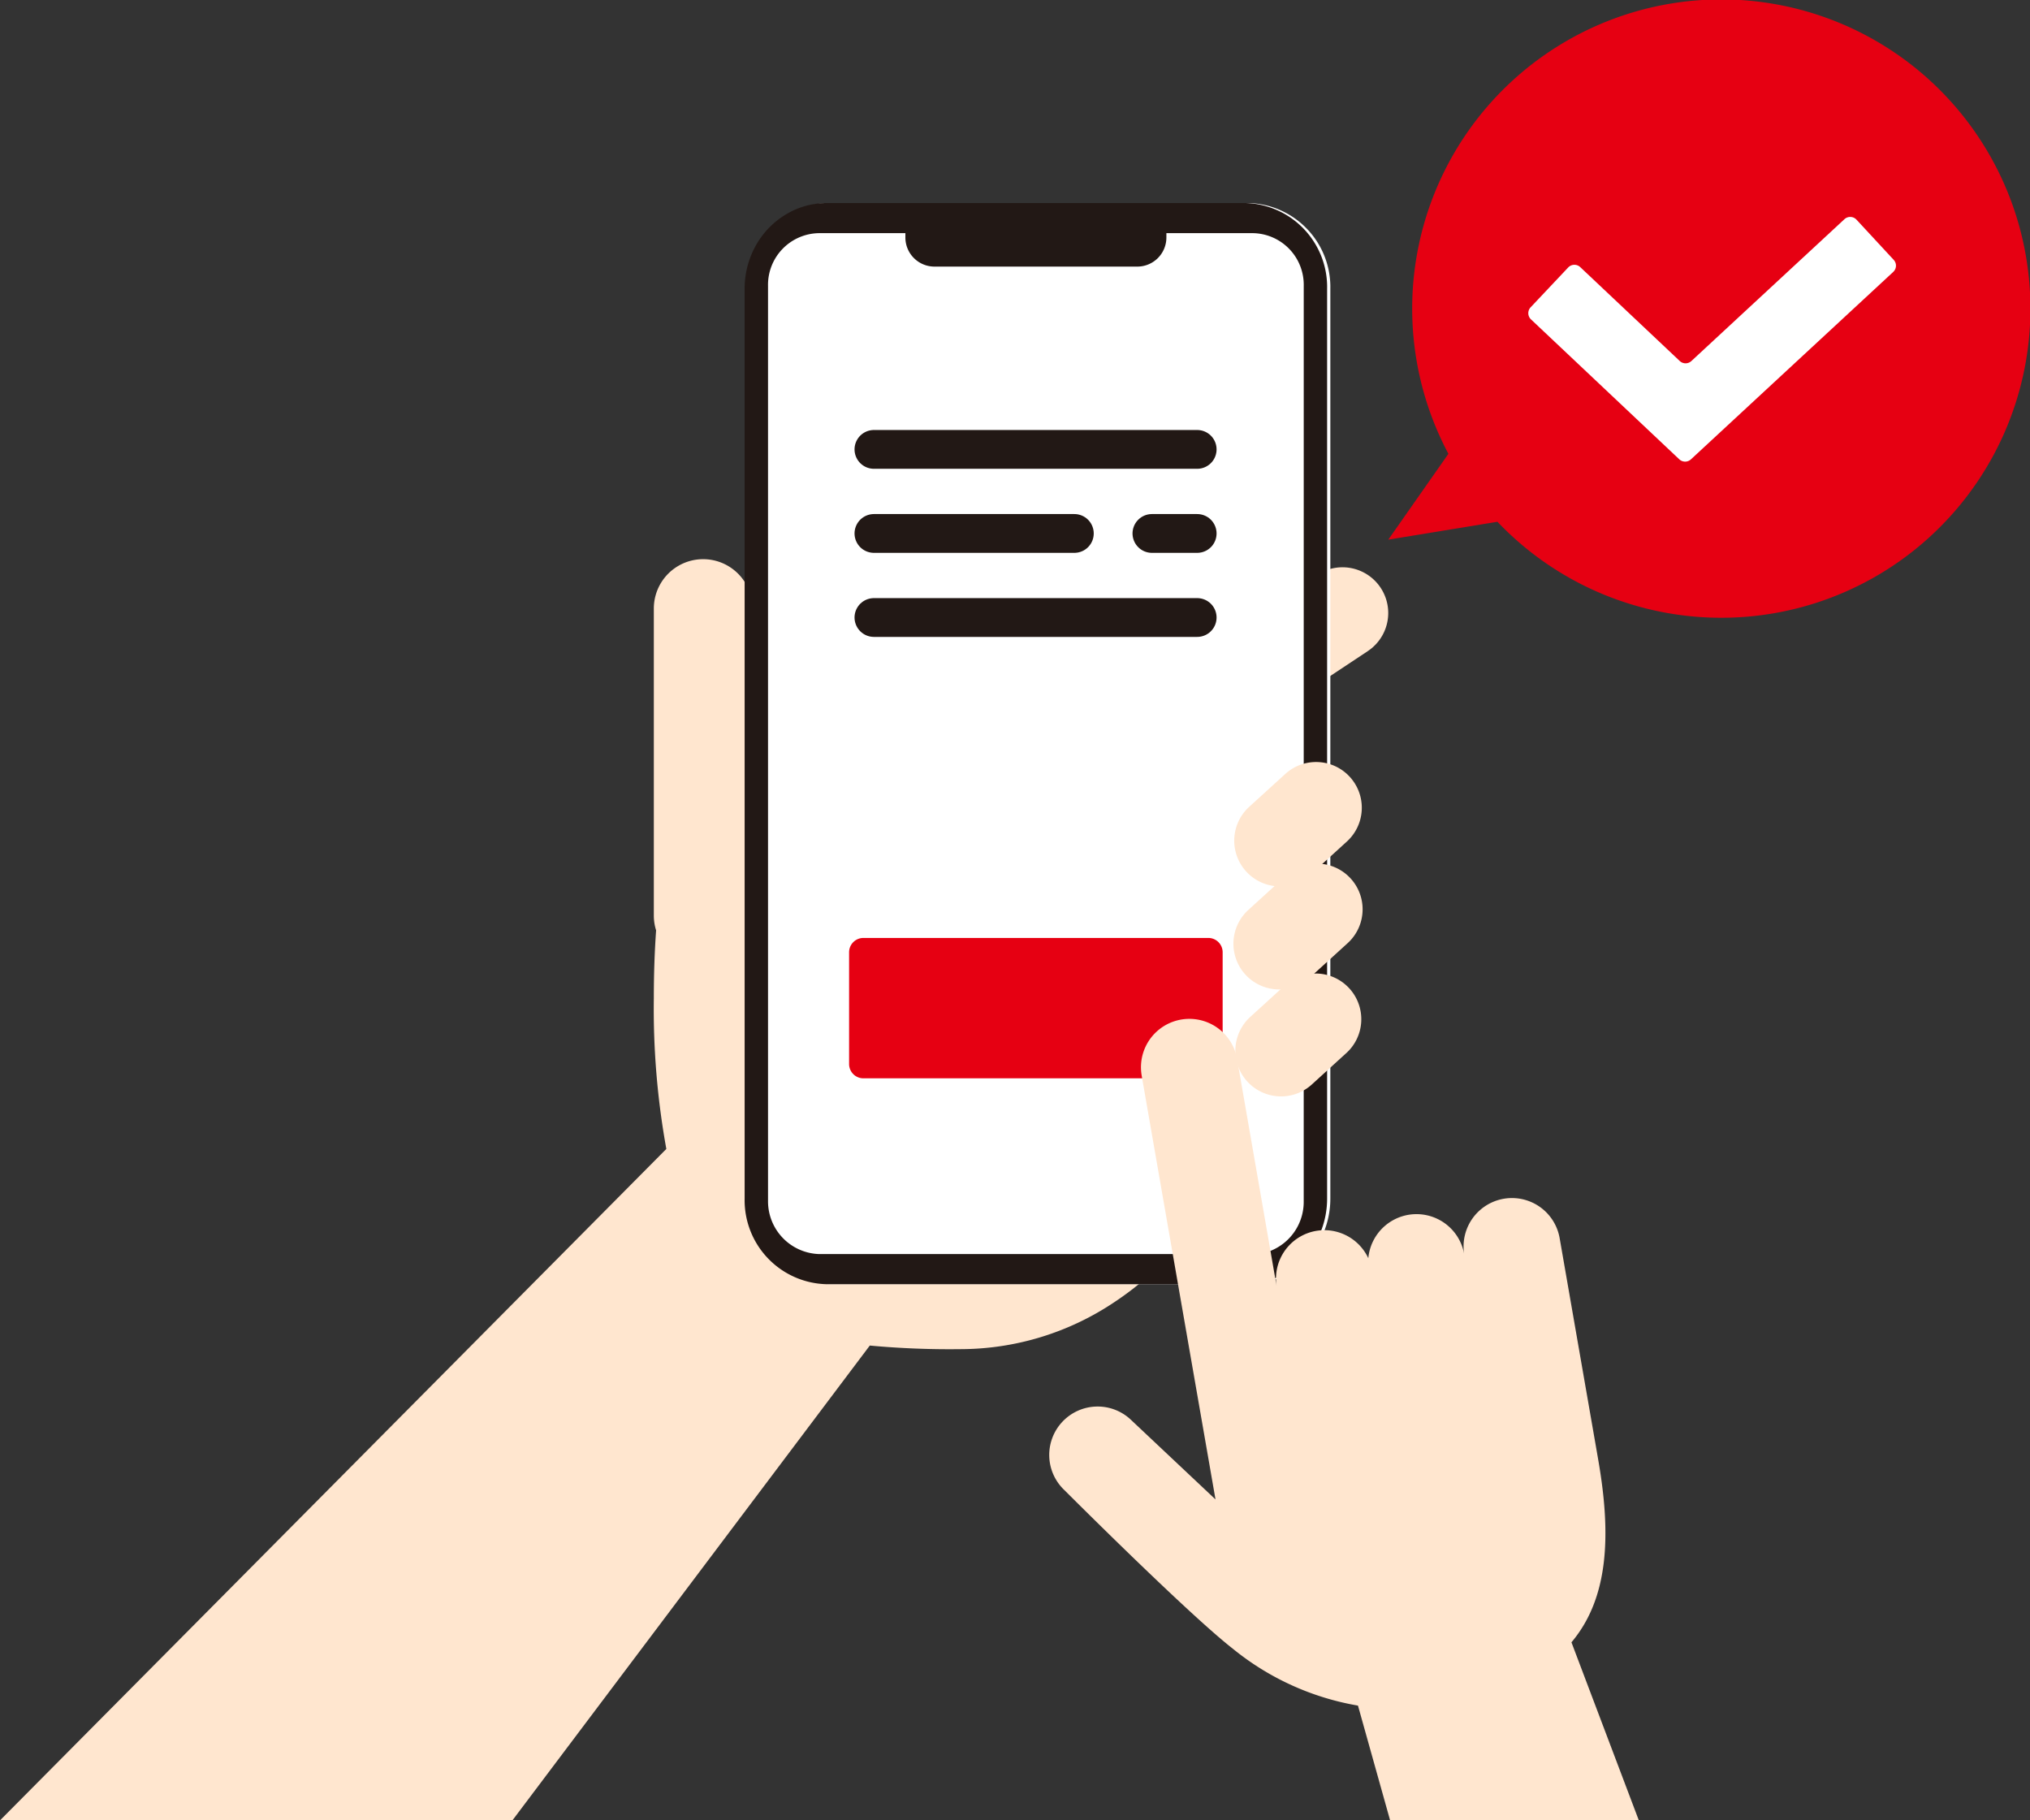
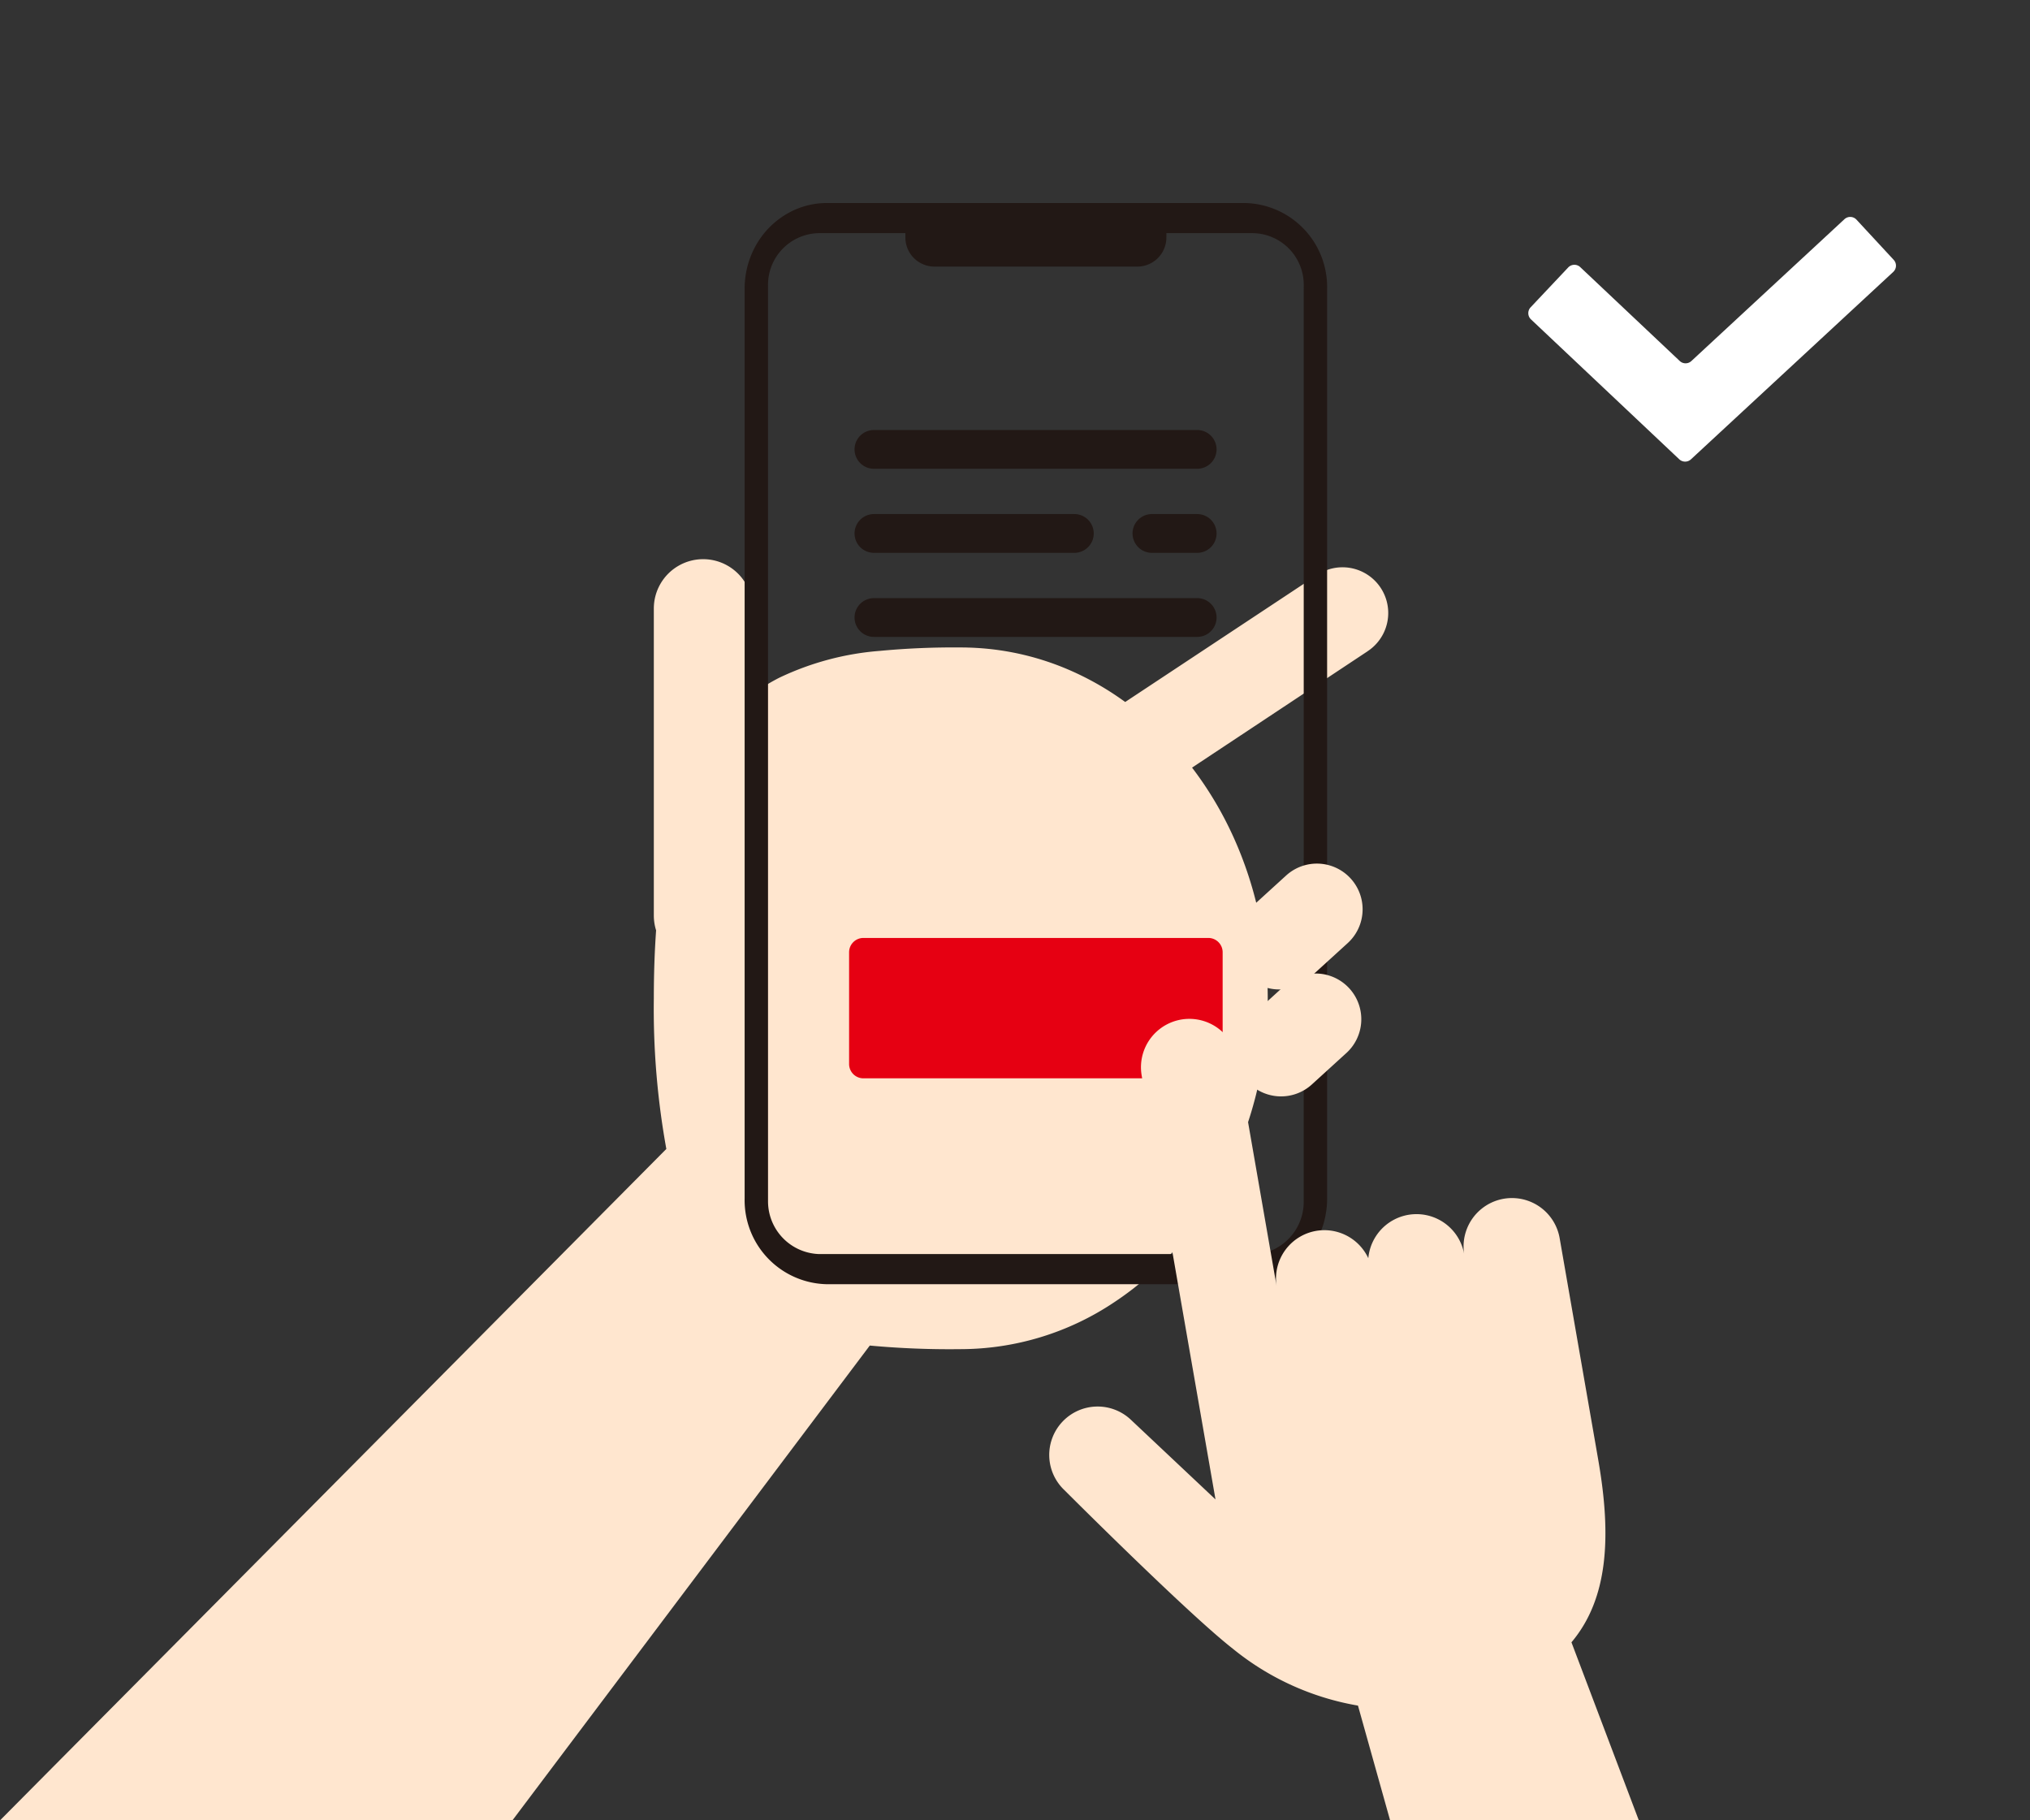
<svg xmlns="http://www.w3.org/2000/svg" id="グループ_378" data-name="グループ 378" width="314" height="281.529" viewBox="0 0 314 281.529">
  <rect x="0" y="0" width="314" height="281.529" fill="#333333" stroke="none" />
  <defs>
    <clipPath id="clip-path">
      <rect id="長方形_262" data-name="長方形 262" width="314" height="281.529" fill="none" />
    </clipPath>
  </defs>
  <g id="グループ_377" data-name="グループ 377" clip-path="url(#clip-path)">
    <path id="パス_630" data-name="パス 630" d="M211.524,343.133,197.3,352.56l-3.212,2.13-9.7,6.427a55.414,55.414,0,0,1,6.53,11.02q1.144,2.558,2.052,5.264.617,1.837,1.117,3.736c.078.292.152.586.225.88a61.276,61.276,0,0,1,1.758,13.177c.016.531.023,1.062.023,1.6,0,.143,0,.285,0,.425a61.4,61.4,0,0,1-1.627,13.71c-.117.508-.243,1.016-.377,1.516a58.91,58.91,0,0,1-2.4,7.206,54.407,54.407,0,0,1-12.067,18.234q-.948.934-1.935,1.808a47.306,47.306,0,0,1-5.383,4.134,42.8,42.8,0,0,1-23.689,7.226,134.877,134.877,0,0,1-14.076-.556L79.258,523.931H0L103.069,420.092a121.371,121.371,0,0,1-1.935-23.3c0-3.754.12-7.249.352-10.507a7.643,7.643,0,0,1-.352-2.293V336.511a7.629,7.629,0,0,1,15.259,0v13.276q.472-.351.953-.68a28.568,28.568,0,0,1,3.212-1.9,43.934,43.934,0,0,1,15.548-4.145,121.49,121.49,0,0,1,12.5-.528c.37,0,.74,0,1.107.016.441.009.882.028,1.319.055a42.173,42.173,0,0,1,14.328,3.4,44.947,44.947,0,0,1,8.311,4.695c.126.087.253.177.377.268l.8-.531,8.759-5.794,10.471-6.928,3.212-2.125,6.514-4.311a7.07,7.07,0,1,1,7.713,11.852" transform="translate(0 -242.402)" fill="#ffe6cf" />
-     <path id="パス_631" data-name="パス 631" d="M438.023,132.662v140.7a12.99,12.99,0,0,0,12.714,13.254h64.676a12.214,12.214,0,0,0,4.257-.762c.1-.038.207-.079.309-.12a13.014,13.014,0,0,0,7.221-7.413c.029-.063.054-.129.079-.194a13.753,13.753,0,0,0,.843-4.767v-140.7a12.991,12.991,0,0,0-12.709-13.255H450.737a12.172,12.172,0,0,0-4.862,1.007l-.174.074c-.182.083-.365.169-.543.262a12.982,12.982,0,0,0-5.607,5.607c-.065.122-.126.246-.187.372-.032.059-.059.119-.088.185s-.057.117-.081.18a13.665,13.665,0,0,0-1.172,5.567" transform="translate(-322.345 -88.008)" fill="#fff" />
    <path id="パス_632" data-name="パス 632" d="M515.411,119.408H450.736a12.2,12.2,0,0,0-4.862,1.006l-.172.076c-.184.083-.365.168-.542.262a12.972,12.972,0,0,0-5.609,5.606c-.064.121-.126.246-.186.372-.032.058-.06.12-.09.184s-.055.117-.08.181a13.653,13.653,0,0,0-1.172,5.567v140.7a12.991,12.991,0,0,0,12.713,13.255h64.675a12.192,12.192,0,0,0,4.258-.763c.106-.039.209-.078.31-.119.039-.016.078-.032.117-.05s.083-.032.124-.051a13.026,13.026,0,0,0,6.98-7.311.355.355,0,0,0,.018-.046c.021-.048.041-.1.06-.147a13.777,13.777,0,0,0,.843-4.768v-140.7a12.992,12.992,0,0,0-12.711-13.255M524.5,273.8a8.154,8.154,0,0,1-5.14,7.663,7.527,7.527,0,0,1-2.677.489H449.465a8.16,8.16,0,0,1-7.824-8.152V132.218a7.994,7.994,0,0,1,7.824-8.15h13.423v.671a4.5,4.5,0,0,0,4.5,4.5H498.76a4.5,4.5,0,0,0,4.5-4.5v-.671h13.427a7.991,7.991,0,0,1,7.817,8.15Zm-84.389-42.27c-.012.512-.018,1.027-.018,1.541,0,.159,0,.317,0,.476l1.353,1.231.193.175v-4.04a7.37,7.37,0,0,1-1.53.616" transform="translate(-322.843 -88.009)" fill="#221815" />
    <path id="パス_636" data-name="パス 636" d="M555.039,551.646H501.687a2.215,2.215,0,0,0-2.215,2.215v17.28a2.215,2.215,0,0,0,2.215,2.215h53.351a2.215,2.215,0,0,0,2.215-2.215v-17.28a2.215,2.215,0,0,0-2.215-2.215" transform="translate(-368.134 -406.589)" fill="#e60012" />
-     <path id="パス_640" data-name="パス 640" d="M727.868,465.095h0a7.071,7.071,0,0,1,.466-9.988l5.592-5.093a7.07,7.07,0,1,1,9.522,10.454l-5.591,5.093a7.07,7.07,0,0,1-9.988-.466" transform="translate(-535.114 -330.322)" fill="#ffe6cf" />
    <path id="パス_641" data-name="パス 641" d="M727.391,525.068h0a7.07,7.07,0,0,1,.466-9.988l5.842-5.321a7.07,7.07,0,0,1,9.522,10.454l-5.842,5.321a7.07,7.07,0,0,1-9.988-.466" transform="translate(-534.762 -374.357)" fill="#ffe6cf" />
    <path id="パス_642" data-name="パス 642" d="M728.527,589.515h0a7.071,7.071,0,0,1,.466-9.988l5.245-4.777A7.07,7.07,0,1,1,743.76,585.2l-5.245,4.777a7.07,7.07,0,0,1-9.988-.466" transform="translate(-535.6 -422.259)" fill="#ffe6cf" />
    <path id="パス_643" data-name="パス 643" d="M708.435,723.18H669.963l-4.972-17.752a41.814,41.814,0,0,1-19.377-8.812c-7.038-5.5-26.012-24.493-26.012-24.493a7.486,7.486,0,1,1,10.264-10.9l13.088,12.32-5.8-33.286-.811-4.66-.048-.269-4.687-26.911-.073-.428a7.488,7.488,0,0,1,14.491-3.619,7.144,7.144,0,0,1,.262,1.048l.232,1.333,1.468,8.43,3.467,19.926.735,4.216.234,1.347a7.5,7.5,0,0,1-.113-1.294c0-.034,0-.069,0-.1a7.485,7.485,0,0,1,6.2-7.263,7.285,7.285,0,0,1,.8-.094,7.5,7.5,0,0,1,7.279,4.32,7.486,7.486,0,0,1,14.831-.616,7.487,7.487,0,0,1,14.751-2.569l2.314,13.287,3.458,19.857.221,1.277c2.04,11.72,1.565,21.394-4.152,28.165Z" transform="translate(-454.94 -441.651)" fill="#ffe6cf" />
-     <path id="パス_644" data-name="パス 644" d="M816.644,83.459l9.3-13.275a47.814,47.814,0,1,1,7.581,10.51Z" transform="translate(-601.904)" fill="#e60012" />
    <path id="パス_645" data-name="パス 645" d="M955.454,136.084l-31.3,28.993a1.326,1.326,0,0,1-1.8-.009l-22.941-21.641a1.322,1.322,0,0,1-.055-1.864l5.814-6.163a1.319,1.319,0,0,1,1.864-.053l15.388,14.515a1.317,1.317,0,0,0,1.8.009L947.9,127.935a1.32,1.32,0,0,1,1.864.071l5.757,6.217a1.317,1.317,0,0,1-.071,1.862" transform="translate(-662.603 -94.035)" fill="#fff" />
    <line id="線_2" data-name="線 2" x2="50" transform="translate(135.179 69.5)" fill="none" stroke="#221815" stroke-linecap="round" stroke-width="6" />
    <line id="線_3" data-name="線 3" x2="31" transform="translate(135.179 82.5)" fill="none" stroke="#221815" stroke-linecap="round" stroke-width="6" />
    <line id="線_4" data-name="線 4" x2="50" transform="translate(135.179 95.5)" fill="none" stroke="#221815" stroke-linecap="round" stroke-width="6" />
    <line id="線_5" data-name="線 5" x2="7" transform="translate(178.179 82.5)" fill="none" stroke="#221815" stroke-linecap="round" stroke-width="6" />
  </g>
</svg>